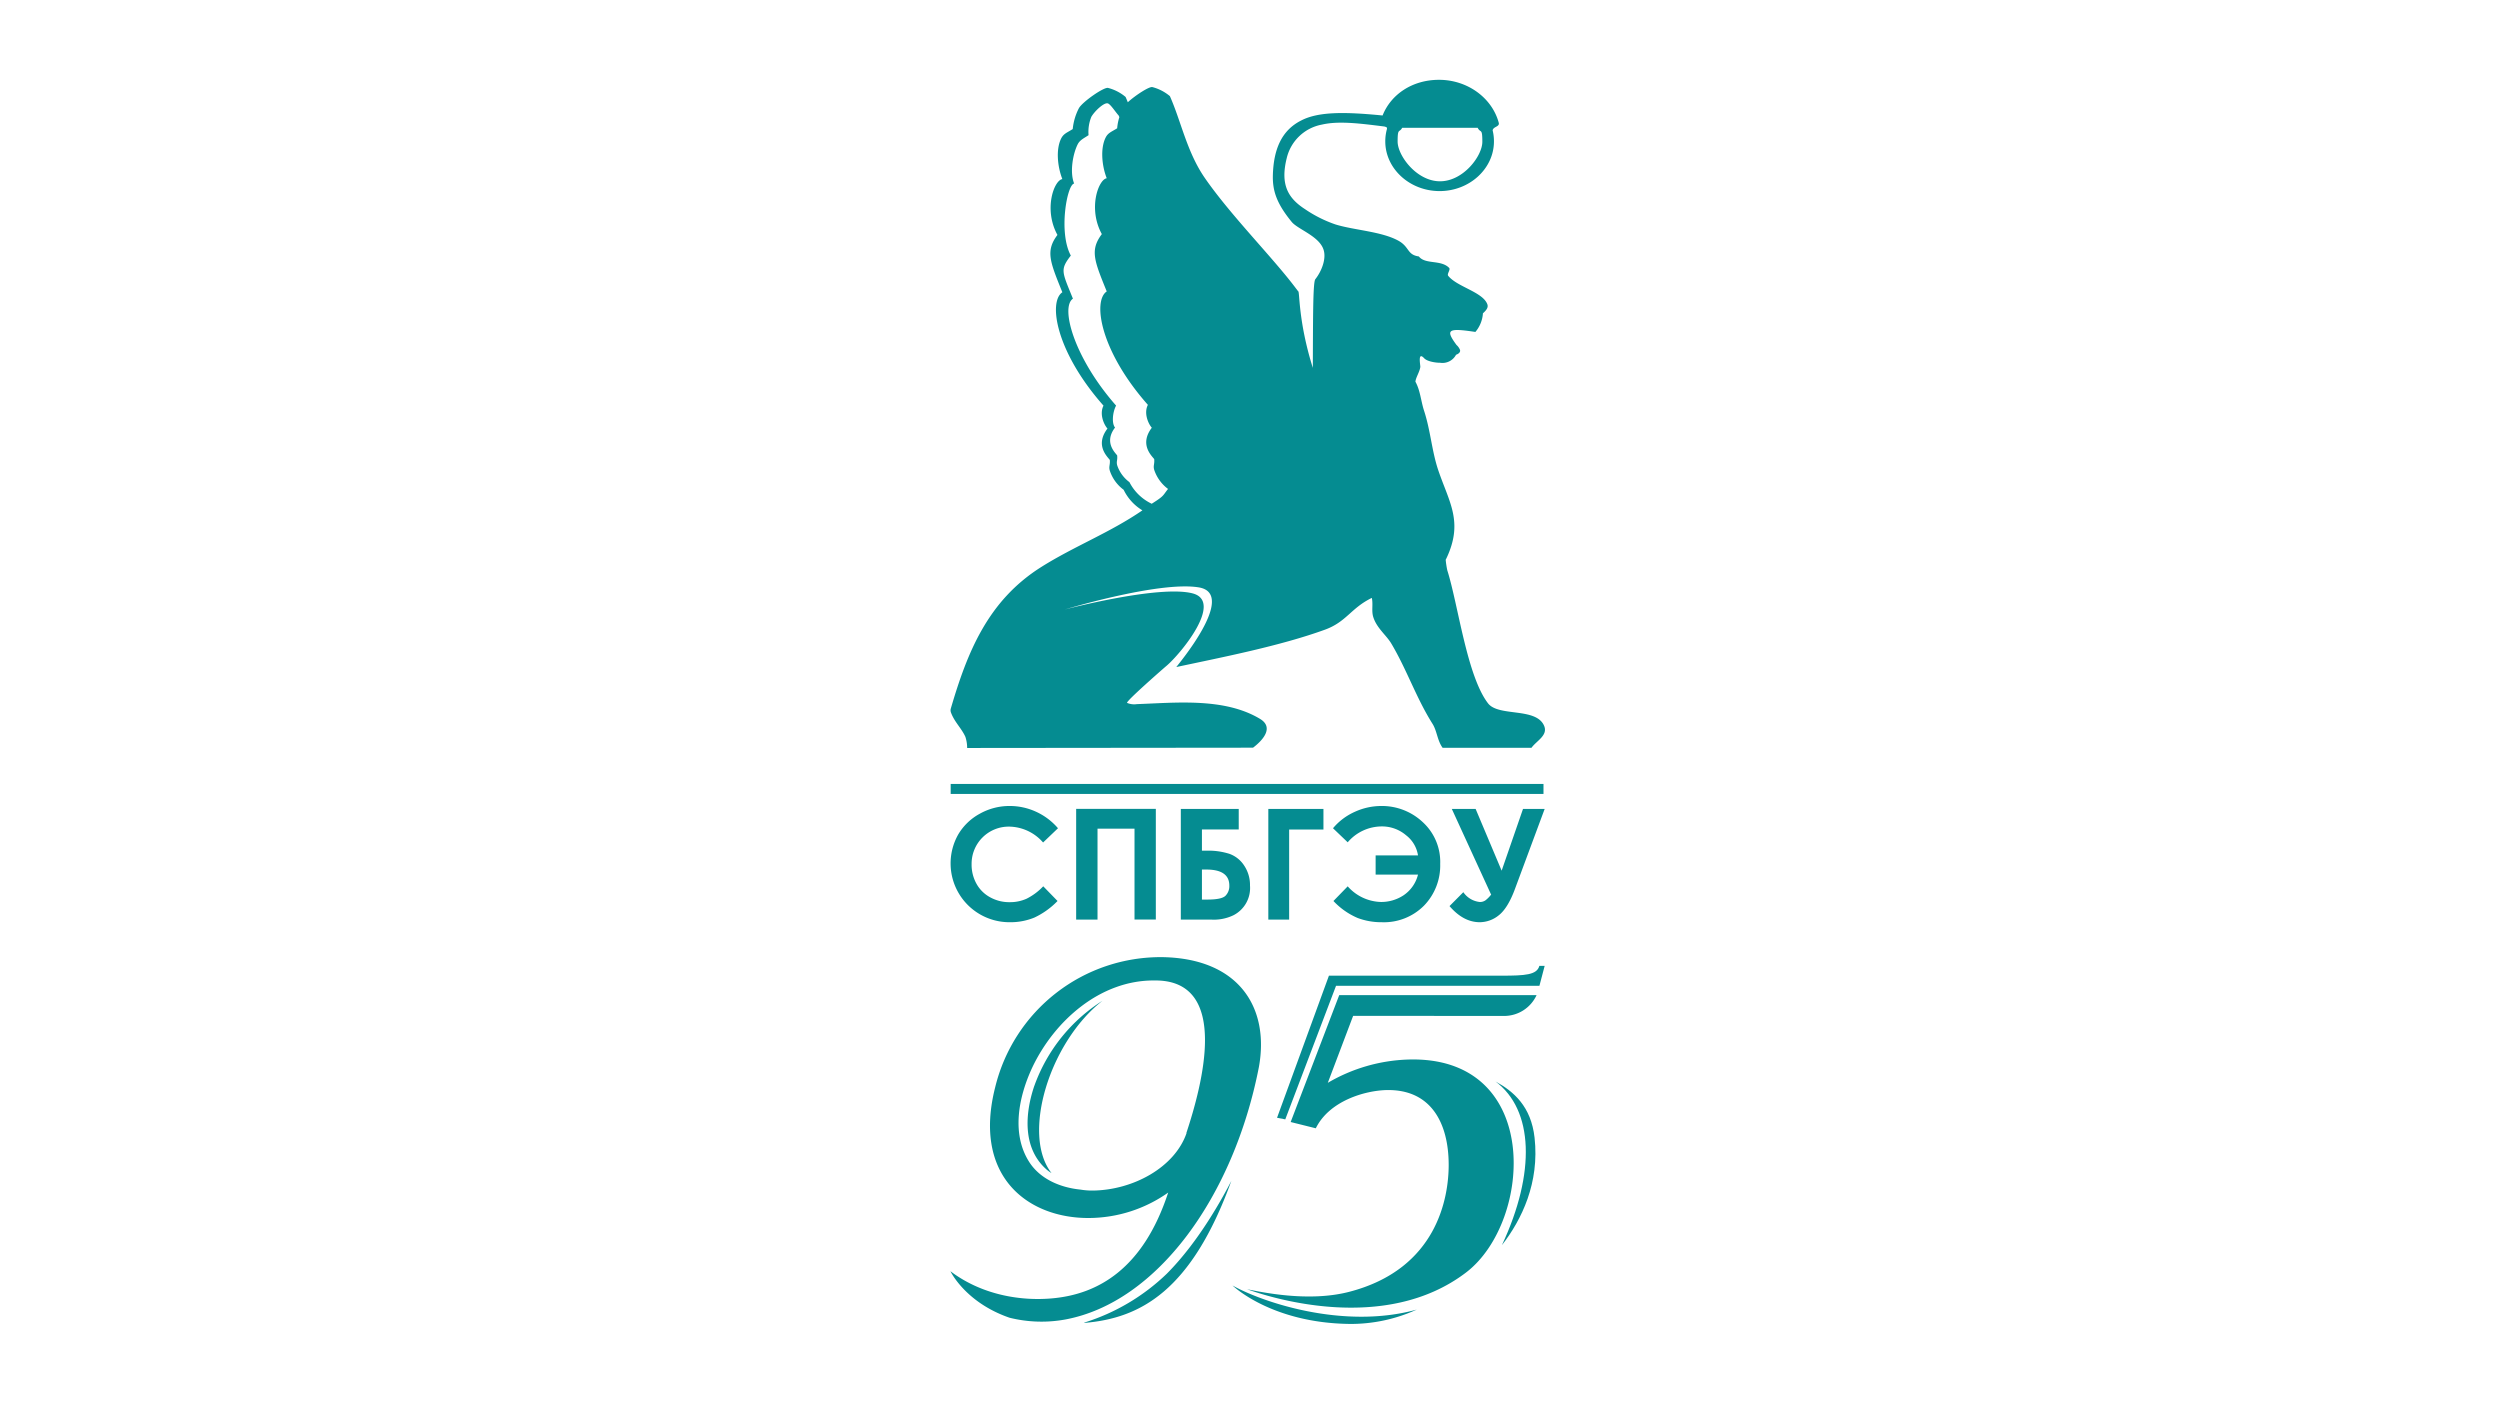
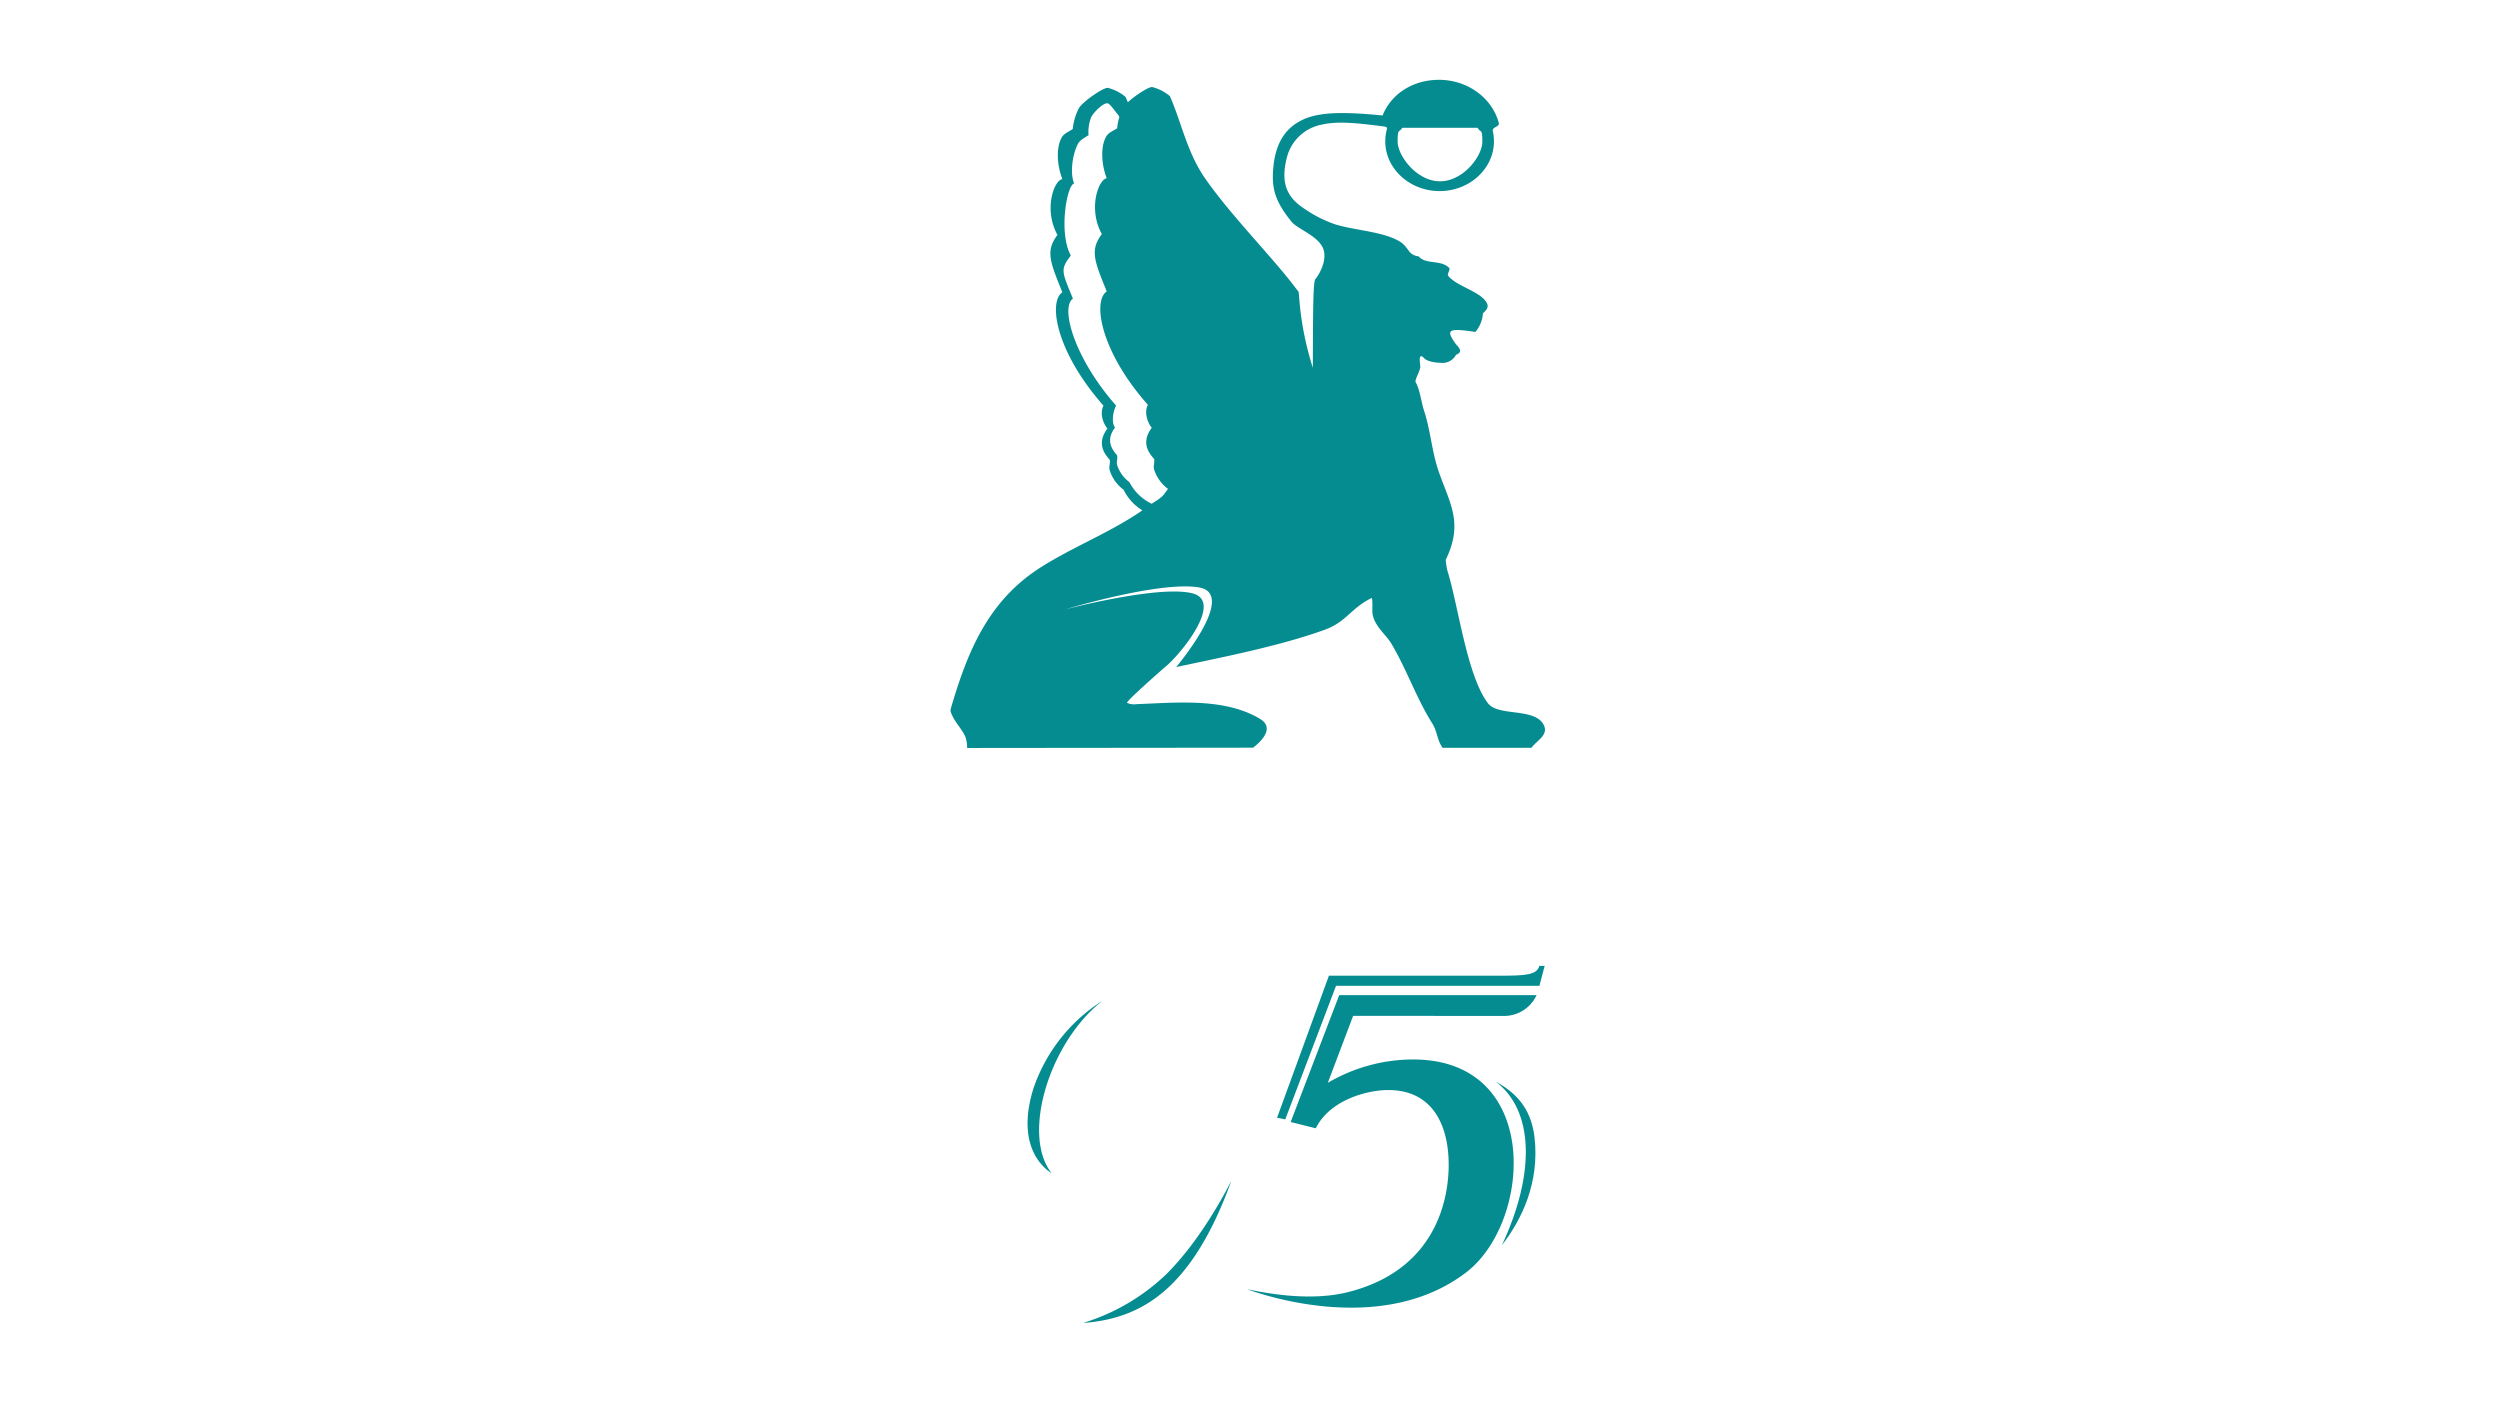
<svg xmlns="http://www.w3.org/2000/svg" id="Слой_1" data-name="Слой 1" viewBox="0 0 510.24 286.3">
  <defs>
    <style>.cls-1{fill:#058c91;}</style>
  </defs>
  <path class="cls-1" d="M197.39,152.66a7.3,7.3,0,0,0-.36-2.28c-.81-1.78-2.22-3-2.94-4.95a1.32,1.32,0,0,1-.05-.76c3.41-11.67,7.63-22.11,18.48-28.95,6.73-4.24,14-7,20.64-11.56a10,10,0,0,1-3.83-4.2,7.93,7.93,0,0,1-2.82-3.89c-.26-.88.09-1.13,0-2.2-.5-.67-3.08-3-.48-6.4-.76-.85-1.67-3-.81-4.68-9.73-11-11.3-21.19-8.4-23.14-2.52-6.24-3.47-8.42-1-11.7-2.87-5.24-.69-11.16,1-11.4-1-2.56-1.34-6.08-.24-8.29.5-1,1.21-1.18,2.36-1.92a11.66,11.66,0,0,1,1.26-4.26c.77-1.33,5.05-4.3,5.93-4.14a9,9,0,0,1,3.6,1.85c.15.35.31.71.45,1.08,1.55-1.42,4.33-3.22,5-3.1a9.14,9.14,0,0,1,3.59,1.85c2.27,5.09,3.47,11.39,7.1,16.66,5.3,7.68,13.93,16.3,18.68,22.65.14.17.27.35.39.52.36-.19-.06,5.86,3,15.63.05-9.63,0-17.44.51-18.09,1.31-1.67,2.27-4.18,1.69-6-.87-2.8-5.27-4.18-6.51-5.7-3.18-3.88-3.94-6.49-3.84-9.66.17-5.06,1.7-9,5.82-11.06,3.49-1.8,8.86-1.76,16.57-1,1.72-4.34,6.11-7.28,11.51-7.28,5.89,0,10.86,3.75,12.2,8.77.22.83-1.11.75-1.25,1.54a9.3,9.3,0,0,1,.27,2.25c0,5.59-5,10.15-11.09,10.15s-11.09-4.56-11.09-10.15a9.4,9.4,0,0,1,.35-2.55c0-.4-.15-.35-.53-.48-4.84-.6-9.27-1.2-12.75-.39a9.08,9.08,0,0,0-7.18,6.83c-1.35,5.4.25,8.18,3.7,10.41a25.86,25.86,0,0,0,6.25,3.14c3.84,1.19,9.47,1.42,12.91,3.36,2.22,1.27,1.69,2.83,4.1,3.17,1.33,1.69,4.49.61,6.18,2.33.34.35-.49,1.24-.19,1.62,1.81,2.27,7.11,3.31,8,5.84.19.56-.09,1.09-.91,1.81a6.54,6.54,0,0,1-1.54,3.81c-5.7-.87-6.13-.45-3.85,2.66a2.65,2.65,0,0,1,.71,1c.14.46-.3.82-.81,1a3.13,3.13,0,0,1-3.24,1.63c-1,0-2.67-.28-3.27-.93-1.37-1.47-.74,1.45-.78,1.79-.13,1-.91,2.11-1,3,1,1.8,1.13,4,1.77,5.94,1.31,4,1.58,8.22,2.88,12.09,2.21,6.55,5.2,10.55,1.69,18l-.16.31a17.93,17.93,0,0,0,.33,2.17c2.22,7,4,21.58,8.33,27.16,2.15,2.74,9.72.78,11.4,4.5.92,2-1.5,3.09-2.55,4.55H294.43c-1.1-1.51-1.13-3.43-2.07-4.91-3.29-5.22-5.2-10.95-8.35-16.28-1-1.75-3-3.17-3.73-5.49-.4-1.24,0-2.65-.3-3.91-4.27,2.08-5.15,4.87-9.55,6.48-9.19,3.34-20.85,5.6-30.34,7.63-.09,0,12.67-14.94,4.56-16.26s-27.29,4.51-27.38,4.53,19.22-5.08,26.11-3.31c6.47,1.66-2.54,12.49-5.34,14.83-.63.53-8.39,7.31-8,7.53a3.7,3.7,0,0,0,2,.25c8.07-.29,17.87-1.34,25.11,3,3,1.8.47,4.47-1.41,5.89Zm37.71-49.87c2.54-1.61,2.17-1.58,3.29-3a8,8,0,0,1-2.82-3.89c-.25-.88.1-1.13,0-2.2-.51-.67-3.08-3-.49-6.4-.75-.85-1.66-3-.8-4.67-9.73-11-11.31-21.2-8.4-23.15-2.53-6.24-3.47-8.42-1-11.7-2.87-5.24-.68-11.15,1-11.4-1-2.55-1.33-6.08-.23-8.29.49-1,1.21-1.18,2.36-1.91a10.31,10.31,0,0,1,.45-2.28l-.15-.33c-.67-.72-1.72-2.42-2.27-2.48-.78-.14-2.62,1.58-3.3,2.75a8.15,8.15,0,0,0-.57,3.75c-1,.66-1.78,1-2.22,1.87-1,2-1.64,5.73-.72,8-1.46.21-3.23,10-.68,14.7-2.23,2.91-1.81,3.26.43,8.8-2.58,1.73.17,12,8.81,21.82-.77,1.47-.88,3.73-.21,4.48-2.3,3,0,5.1.43,5.69.11,1-.2,1.18,0,2a7,7,0,0,0,2.5,3.45,9.84,9.84,0,0,0,4.59,4.43Zm66.51-76.71H286.18c-.59,1.1-.93-.06-.93,2.81S289.13,37,293.9,37s8.64-5.18,8.64-8.06-.33-1.71-.93-2.81Z" />
-   <polygon class="cls-1" points="194.03 160 315.02 160 315.02 162.04 194.03 162.04 194.03 160 194.03 160" />
-   <path class="cls-1" d="M215.89,169.08l-3,2.87a9.33,9.33,0,0,0-6.91-3.24,7.58,7.58,0,0,0-7.68,7.67,8,8,0,0,0,1,4,6.94,6.94,0,0,0,2.78,2.75,8,8,0,0,0,4,1,8.22,8.22,0,0,0,3.43-.7,12.19,12.19,0,0,0,3.41-2.54l2.92,3a16.1,16.1,0,0,1-4.74,3.39,12.86,12.86,0,0,1-5.08.94,12,12,0,0,1-10.45-17.91,11.41,11.41,0,0,1,4.38-4.22,12.37,12.37,0,0,1,6.13-1.59,12.81,12.81,0,0,1,5.39,1.18,13,13,0,0,1,4.46,3.36Zm3.74-4H235.9v22.59h-4.35V169.13H224v18.56h-4.36V165.1ZM241,187.69V165.1h11.82v4.19h-7.51v4.33h.93a14.17,14.17,0,0,1,4.67.64,6,6,0,0,1,3,2.37,7.1,7.1,0,0,1,1.21,4.12,6.24,6.24,0,0,1-3.4,6.06,9.17,9.17,0,0,1-4.41.88Zm4.31-10.22v6.13h1.07c2,0,3.21-.26,3.74-.78a2.79,2.79,0,0,0,.78-2.07q0-3.28-4.7-3.28Zm13.59-12.37h11.21v4.21h-7v18.38h-4.25V165.1Zm16.17,15.79-2.92,3a14.64,14.64,0,0,0,4.95,3.47,13.6,13.6,0,0,0,4.87.86,11.53,11.53,0,0,0,8.68-3.4,11.76,11.76,0,0,0,3.29-8.5,11,11,0,0,0-3.61-8.57,12.16,12.16,0,0,0-8.43-3.25,13,13,0,0,0-5.37,1.18,12.39,12.39,0,0,0-4.47,3.36l3,2.87a9.16,9.16,0,0,1,6.91-3.24,7.55,7.55,0,0,1,5,1.8,6.4,6.4,0,0,1,2.44,4.12h-8.65v3.91h8.65a7.17,7.17,0,0,1-3,4.26,8.29,8.29,0,0,1-4.56,1.33,9.38,9.38,0,0,1-6.83-3.24Zm29.24,1.65-8-17.44h4.86l5.31,12.6,4.36-12.6h4.42l-6,16.16c-1,2.77-2.16,4.61-3.37,5.55a6.21,6.21,0,0,1-3.88,1.41c-2.23,0-4.28-1.1-6.17-3.29l2.82-2.84a4.64,4.64,0,0,0,3.34,2,1.93,1.93,0,0,0,1.21-.36,7,7,0,0,0,1.14-1.16Z" />
  <path class="cls-1" d="M305.21,220.71c7.79,5.81,8.26,18.62,1.32,33.43,4.09-5.25,7.69-12.77,6.67-21.94-.71-6.39-4.26-9.44-8-11.49Z" />
  <path class="cls-1" d="M221.32,270c11.36-.95,21.83-6.43,30-29-1.72,3.31-6.54,12.29-13.16,18.94a42.43,42.43,0,0,1-16.88,10Z" />
  <path class="cls-1" d="M211.12,221.56c-1.92,5.61-2.46,12.64,2.33,17a7,7,0,0,0,1.16.86c-6.21-7.92-.34-26.82,10.42-35.18a34.18,34.18,0,0,0-13.91,17.34Z" />
-   <path class="cls-1" d="M237.32,195.35a34.75,34.75,0,0,0-34.21,26.57c-4.61,18.16,6.64,26.67,19,26.67a28.24,28.24,0,0,0,16.31-5.19c-5.1,15.59-14.35,20.76-23.67,21.59-6.68.6-14.52-.8-20.77-5.54,0,0,3,6.36,12.05,9.49a27,27,0,0,0,11.35.37c18.8-3.47,34.4-25.14,39.55-51.5,2.21-12.09-4-22.17-19.63-22.46Zm4.85,35.91c-2.41,7-10.9,11.63-19.12,11.73a14.65,14.65,0,0,1-2.55-.2h0c-4-.4-8.08-2.07-10.36-5.51-3.8-5.8-2.24-13.41.51-19.34,4.51-9.58,13.9-17.91,24.93-17.83l-.07,0,.53,0c15,.21,9.35,21.28,6.09,31.14Z" />
-   <path class="cls-1" d="M251.55,262.36s7.85,7.67,23.95,7.85a32.46,32.46,0,0,0,13.66-2.93c-15.08,4.18-31.78-1.62-37.61-4.92Z" />
  <path class="cls-1" d="M272.69,201.2h41.5l1.07-4.07h-1.08c-.51,1.85-2.88,2-7.73,2H271.23l-10.59,29,1.68.33,10.37-27.29Z" />
  <path class="cls-1" d="M307,207.35a7.28,7.28,0,0,0,6.61-4.25H273.33L263.42,229l5.13,1.28c2.77-5.63,10.08-7.7,14.43-7.8,9.14-.2,12.69,6.81,12.69,15.28,0,6.43-2.21,21.26-20.4,25.92-8.32,2.13-17.91,0-20.75-.55,4.49,1.62,28.08,9.26,44.71-3.43,13.64-10.41,15.6-44.35-11.9-43.45A34.5,34.5,0,0,0,271,221l5.17-13.67Z" />
</svg>